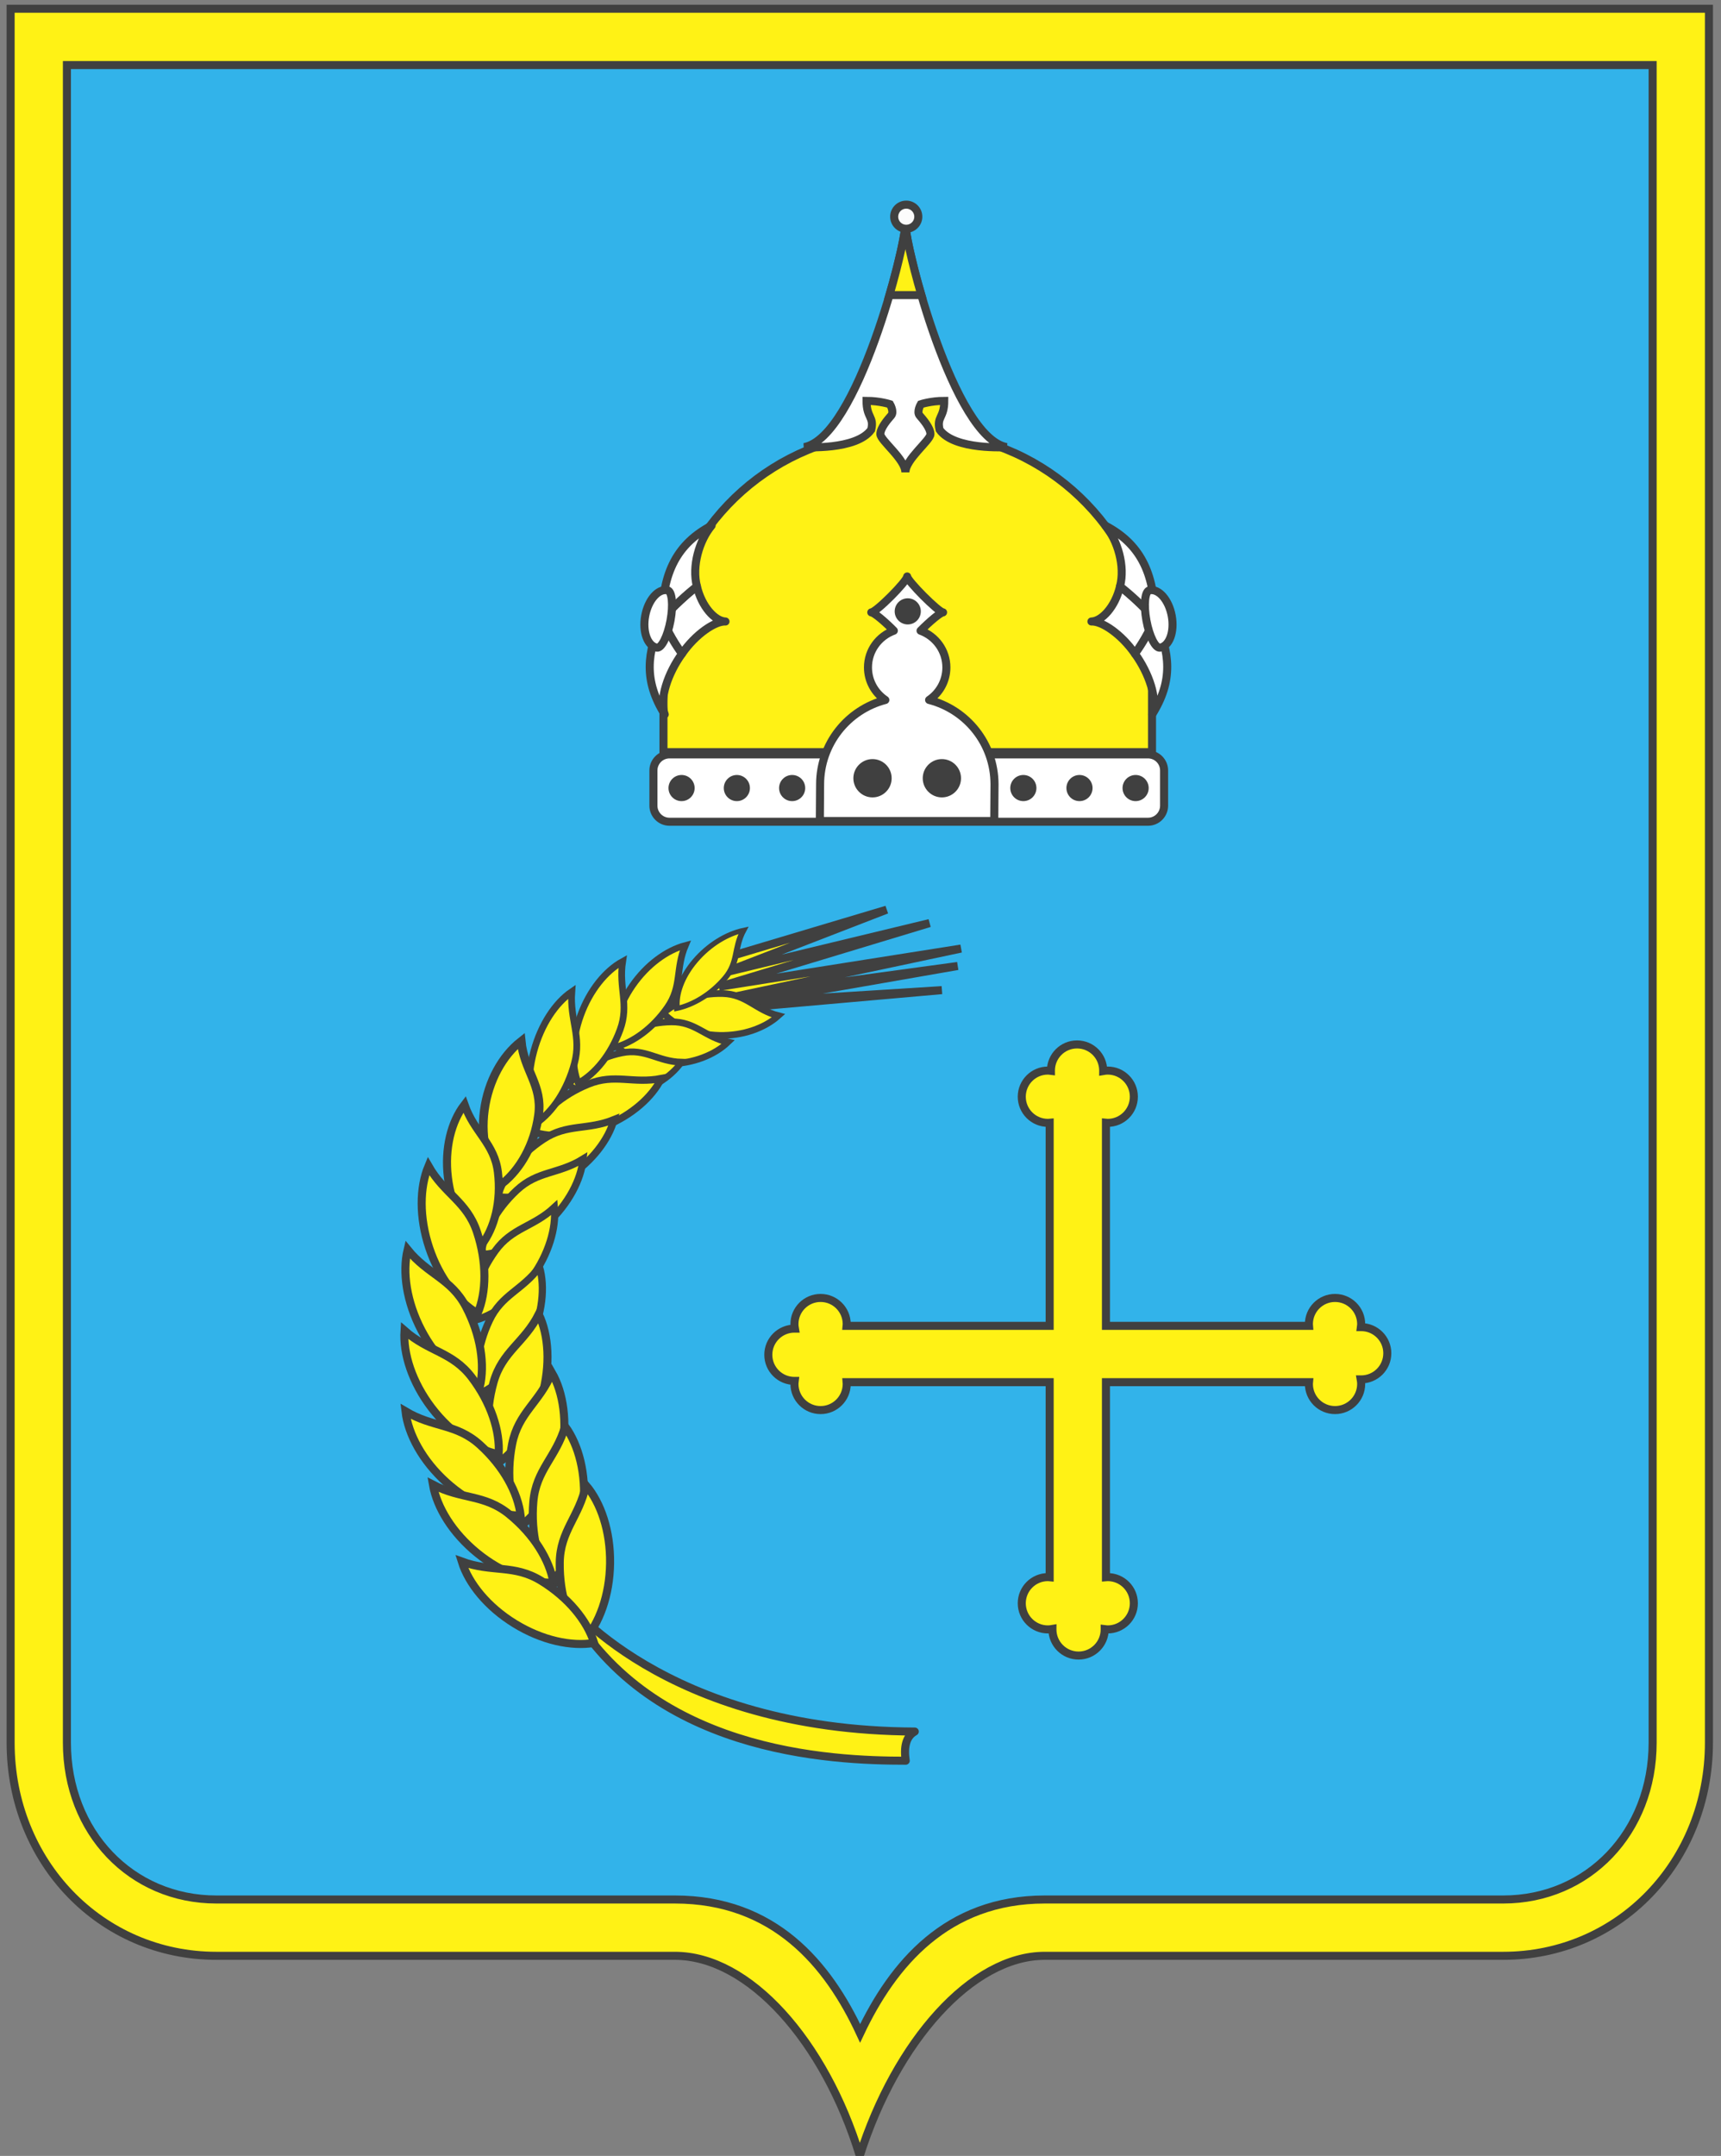
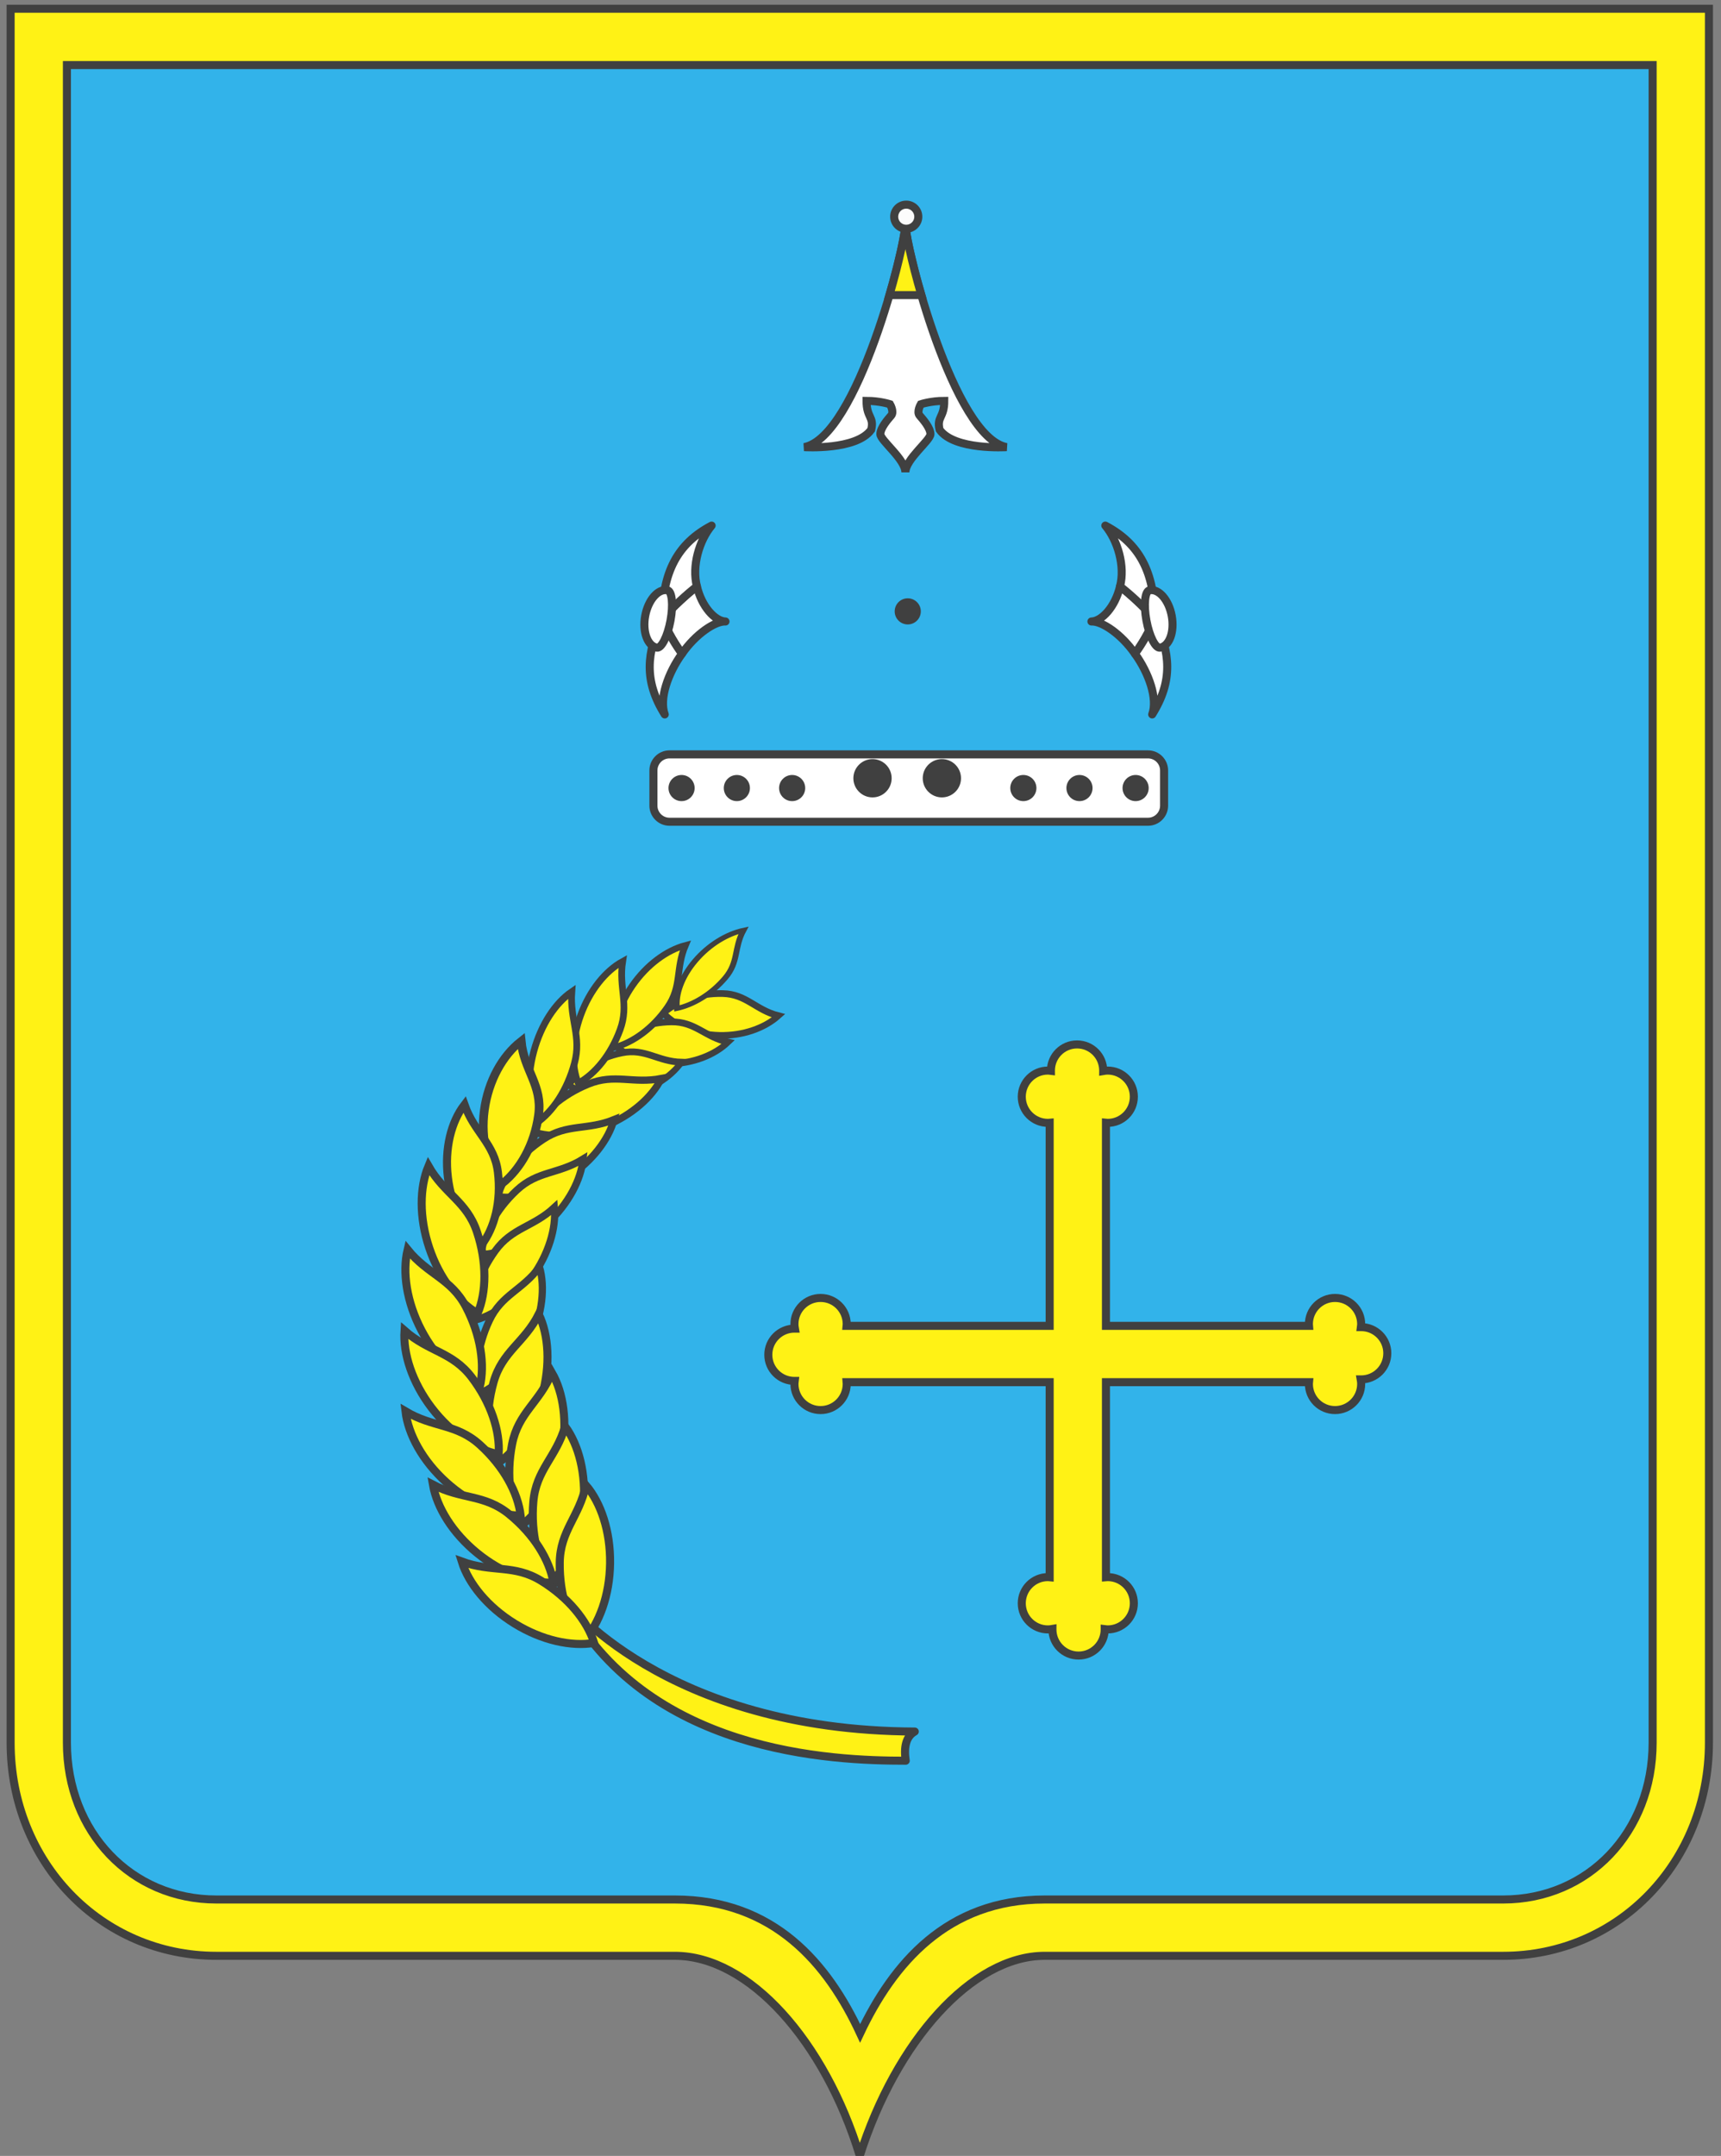
<svg xmlns="http://www.w3.org/2000/svg" xmlns:xlink="http://www.w3.org/1999/xlink" version="1.1" x="0px" y="0px" width="214px" height="268px" viewBox="0 0 214 268" style="enable-background:new 0 0 214 268;" xml:space="preserve">
  <rect x="0" y="0" width="214" height="268" fill="#808080" stroke="none" />
  <symbol id="Dot" viewBox="-1.625 -1.625 3.25 3.25">
    <path style="fill:#404040;" d="M1.625,0c0-0.897-0.728-1.625-1.625-1.625S-1.625-0.897-1.625,0S-0.897,1.625,0,1.625   S1.625,0.897,1.625,0z" />
  </symbol>
  <symbol id="flower" viewBox="-5.213 -12.238 11.086 24.477">
    <path style="fill:#FFFFFF;stroke:#404040;stroke-linejoin:round;" d="M0.699-4.193c-1.693,2.446-4.117,4.076-5.412,4.008   c1.303,0.039,2.966,1.838,3.558,4.378c1.26-1.009,2.87-2.454,4.307-4.054C2.441-1.549,1.494-3.101,0.699-4.193z" />
    <path style="fill:#FFFFFF;stroke:#404040;stroke-linejoin:round;" d="M2.842-11.738c0.716,1.941-0.403,5.135-2.143,7.545   c0.795,1.093,1.742,2.645,2.452,4.332C5.107-4.06,5.46-7.559,2.842-11.738z" />
    <path style="fill:#FFFFFF;stroke:#404040;stroke-linejoin:round;" d="M-2.987,11.738c4.221-2.213,6.139-5.775,6.139-11.6   c-1.437,1.6-3.047,3.045-4.307,4.054C-0.505,6.697-1.442,9.891-2.987,11.738z" />
    <path style="fill:#FFFFFF;stroke:#404040;stroke-linejoin:round;" d="M2.515,3.699c-0.58-0.107-0.754-1.791-0.39-3.762   s1.129-3.482,1.708-3.375c1.158,0.214,1.802,1.985,1.439,3.955C4.907,2.49,3.673,3.913,2.515,3.699z" />
  </symbol>
  <symbol id="grain" viewBox="-8.944 -5.785 17.889 11.569">
    <path style="fill:#FFF215;stroke:#404040;" d="M-8.165,4.965c0.856-2.747,3.204-5.641,6.593-7.724   c3.389-2.082,7.03-2.868,9.869-2.391C7.441-2.401,5.094,0.492,1.704,2.575C-1.684,4.657-4.397,3.578-8.165,4.965z" />
  </symbol>
  <g id="Layer_5">
    <path style="fill:#FFF215;stroke:#404040;" d="M106.905,267.966c-4.345-14.194-13.747-24.838-22.995-24.838h-57   c-14.35,0-25.59-11.641-25.59-26.5V1.088H212.5v215.54c0,14.859-11.24,26.5-25.59,26.5h-57c-9.086,0-18.492,10.654-23.005,24.872   V267.966z" />
    <path style="fill:#32B3EA;stroke:#404040;stroke-miterlimit:10;" d="M8.32,8.088v208.54c0,11.117,7.992,19.5,18.59,19.5h57   c12.353,0,19.046,8.026,23.043,16.638c4.069-8.608,10.785-16.638,22.957-16.638h57c10.598,0,18.59-8.383,18.59-19.5V8.088H8.32z" />
  </g>
  <g id="Layer_2">
-     <path style="fill:#FFF215;stroke:#404040;" d="M120.419,54.414l-4.585-8.497h-7.25l-3.509,8.556   C92.152,57.398,82.5,68.943,82.5,82.75V93.5h60.75V82.75C143.25,68.852,133.471,57.243,120.419,54.414z" />
    <path style="fill:#FFFFFF;stroke:#404040;" d="M144.75,100.152c0,1.104-0.896,2-2,2h-59.5c-1.104,0-2-0.896-2-2v-4.375   c0-1.104,0.896-2,2-2h59.5c1.104,0,2,0.896,2,2V100.152z" />
-     <path style="fill:#FFFFFF;stroke:#404040;stroke-linecap:round;stroke-linejoin:round;" d="M115.53,87.011   c1.297-0.876,2.149-2.36,2.149-4.042c0-2.106-1.343-3.883-3.213-4.565c1.131-1.145,2.479-2.279,2.802-2.279   c-0.55,0-4.464-3.938-4.464-4.464c0,0.589-3.867,4.464-4.464,4.464c0.332,0,1.678,1.134,2.806,2.277   c-1.872,0.681-3.217,2.459-3.217,4.566c0,1.687,0.857,3.173,2.16,4.048c-4.665,1.213-8.113,5.439-8.113,10.483l-0.031,4.563h21.688   l0.031-4.563C123.664,92.449,120.205,88.216,115.53,87.011z" />
    <use xlink:href="#Dot" width="3.25" height="3.25" x="-1.625" y="-1.625" transform="matrix(1 0 0 -1 84.75 97.964)" style="overflow:visible;" />
    <use xlink:href="#Dot" width="3.25" height="3.25" x="-1.625" y="-1.625" transform="matrix(1 0 0 -1 91.625 97.964)" style="overflow:visible;" />
    <use xlink:href="#Dot" width="3.25" height="3.25" x="-1.625" y="-1.625" transform="matrix(1 0 0 -1 98.5 97.964)" style="overflow:visible;" />
    <use xlink:href="#Dot" width="3.25" height="3.25" x="-1.625" y="-1.625" transform="matrix(1 0 0 -1 127.25 97.964)" style="overflow:visible;" />
    <use xlink:href="#Dot" width="3.25" height="3.25" x="-1.625" y="-1.625" transform="matrix(1 0 0 -1 134.23 97.964)" style="overflow:visible;" />
    <use xlink:href="#Dot" width="3.25" height="3.25" x="-1.625" y="-1.625" transform="matrix(1 0 0 -1 141.209 97.964)" style="overflow:visible;" />
    <use xlink:href="#Dot" width="3.25" height="3.25" x="-1.625" y="-1.625" transform="matrix(1 0 0 -1 112.875 76)" style="overflow:visible;" />
    <use xlink:href="#Dot" width="3.25" height="3.25" x="-1.625" y="-1.625" transform="matrix(1.465 0 0 -1.465 108.494 96.744)" style="overflow:visible;" />
    <use xlink:href="#Dot" width="3.25" height="3.25" x="-1.625" y="-1.625" transform="matrix(1.465 0 0 -1.465 117.119 96.744)" style="overflow:visible;" />
    <use xlink:href="#flower" width="11.086" height="24.477" x="-5.213" y="-12.238" transform="matrix(1 0 0 -1 140.428 77.074)" style="overflow:visible;" />
    <use xlink:href="#flower" width="11.086" height="24.477" x="-5.213" y="-12.238" transform="matrix(-1 0 0 -1 85.501 77.074)" style="overflow:visible;" />
    <g>
      <path style="fill:#FFFFFF;stroke:#404040;" d="M112.583,27.833c0,2.917-6,26.5-12.583,27.75c0,0,6.499,0.416,8.333-2.167    c0.386-1.635-0.583-1.448-0.583-3.583c1.656,0,2.917,0.417,2.917,0.417s0.552,0.938,0.146,1.406s-1.344,1.531-1.344,2.313    s3.114,3.125,3.114,4.75c0-1.625,3.114-3.969,3.114-4.75s-0.938-1.844-1.344-2.313s0.146-1.406,0.146-1.406    s1.261-0.417,2.917-0.417c0,2.135-0.969,1.948-0.583,3.583c1.834,2.583,8.333,2.167,8.333,2.167    C118.583,54.333,112.583,30.75,112.583,27.833z" />
      <g>
        <path style="fill:#FFF215;stroke:#404040;" d="M112.583,27.833c0,1.024-0.741,4.597-1.985,8.854h3.971     C113.324,32.431,112.583,28.857,112.583,27.833z" />
      </g>
      <circle style="fill:#FCFCFC;stroke:#404040;" cx="112.688" cy="26.938" r="1.5" />
    </g>
  </g>
  <g id="Layer_3">
    <path style="fill:#FFF215;stroke:#404040;" d="M162.778,171.818c-0.006,0.073-0.022,0.144-0.022,0.219   c0,1.795,1.455,3.25,3.25,3.25s3.25-1.455,3.25-3.25c0-0.194-0.024-0.383-0.057-0.568c0.02,0,0.037,0.006,0.057,0.006   c1.795,0,3.25-1.455,3.25-3.25s-1.455-3.25-3.25-3.25c-0.013,0-0.025,0.004-0.038,0.004c0.015-0.126,0.038-0.249,0.038-0.379   c0-1.795-1.455-3.25-3.25-3.25s-3.25,1.455-3.25,3.25c0,0.075,0.017,0.146,0.022,0.219h-25.257v-25.257   c0.073,0.006,0.144,0.022,0.219,0.022c1.795,0,3.25-1.455,3.25-3.25s-1.455-3.25-3.25-3.25c-0.194,0-0.383,0.024-0.568,0.057   c0-0.02,0.006-0.037,0.006-0.057c0-1.795-1.455-3.25-3.25-3.25s-3.25,1.455-3.25,3.25c0,0.013,0.004,0.025,0.004,0.038   c-0.126-0.015-0.249-0.038-0.379-0.038c-1.795,0-3.25,1.455-3.25,3.25s1.455,3.25,3.25,3.25c0.075,0,0.146-0.017,0.219-0.022   v25.257h-25.257c0.006-0.073,0.022-0.144,0.022-0.219c0-1.795-1.455-3.25-3.25-3.25s-3.25,1.455-3.25,3.25   c0,0.194,0.024,0.383,0.057,0.568c-0.02,0-0.037-0.006-0.057-0.006c-1.795,0-3.25,1.455-3.25,3.25s1.455,3.25,3.25,3.25   c0.013,0,0.025-0.004,0.038-0.004c-0.015,0.126-0.038,0.249-0.038,0.379c0,1.795,1.455,3.25,3.25,3.25s3.25-1.455,3.25-3.25   c0-0.075-0.017-0.146-0.022-0.219h25.257v24.257c-0.073-0.006-0.144-0.022-0.219-0.022c-1.795,0-3.25,1.455-3.25,3.25   s1.455,3.25,3.25,3.25c0.194,0,0.383-0.024,0.568-0.057c0,0.02-0.006,0.037-0.006,0.057c0,1.795,1.455,3.25,3.25,3.25   s3.25-1.455,3.25-3.25c0-0.013-0.004-0.025-0.004-0.038c0.126,0.015,0.249,0.038,0.379,0.038c1.795,0,3.25-1.455,3.25-3.25   s-1.455-3.25-3.25-3.25c-0.075,0-0.146,0.017-0.219,0.022v-24.257H162.778z" />
  </g>
  <g id="Layer_4">
    <path style="fill:#FFF215;stroke:#404040;stroke-linejoin:round;" d="M70.15,198.75c10.1,19.25,33.35,20.125,42.475,20.125   c-0.25-1.625,0-3,1.125-3.625C82.5,215.125,70.15,198.75,70.15,198.75z" />
-     <polygon style="fill:#FFF215;stroke:#404040;" points="87.917,119.75 110.25,113.083 90,120.917 115.583,114.75 89.417,122.667    119.5,117.917 91.625,123.833 119.083,120.083 93.25,124.583 117.119,123.083 91.625,125.333 80.917,127.583  " />
    <g>
      <use xlink:href="#grain" width="17.889" height="11.569" x="-8.944" y="-5.785" transform="matrix(-0.595 -0.449 0.445 -0.699 89.736 126.076)" style="overflow:visible;" />
      <use xlink:href="#grain" width="17.889" height="11.569" x="-8.944" y="-5.785" transform="matrix(-0.611 -0.428 0.42 -0.714 83.47 129.599)" style="overflow:visible;" />
      <use xlink:href="#grain" width="17.889" height="11.569" x="-8.944" y="-5.785" transform="matrix(-0.68 -0.307 0.28 -0.78 77.798 133.41)" style="overflow:visible;" />
      <use xlink:href="#grain" width="17.889" height="11.569" x="-8.944" y="-5.785" transform="matrix(-0.887 -0.144 0.144 -0.887 74.276 137.3)" style="overflow:visible;" />
      <use xlink:href="#grain" width="17.889" height="11.569" x="-8.944" y="-5.785" transform="matrix(-0.898 0.03 -0.03 -0.898 69.166 143.885)" style="overflow:visible;" />
      <use xlink:href="#grain" width="17.889" height="11.569" x="-8.944" y="-5.785" transform="matrix(-0.88 0.18 -0.18 -0.88 66.21 149.925)" style="overflow:visible;" />
      <use xlink:href="#grain" width="17.889" height="11.569" x="-8.944" y="-5.785" transform="matrix(-0.829 0.346 -0.346 -0.829 63.882 157.042)" style="overflow:visible;" />
      <use xlink:href="#grain" width="17.889" height="11.569" x="-8.944" y="-5.785" transform="matrix(-0.751 0.492 -0.492 -0.751 63.399 165.25)" style="overflow:visible;" />
      <use xlink:href="#grain" width="17.889" height="11.569" x="-8.944" y="-5.785" transform="matrix(-0.734 0.679 -0.679 -0.734 64.372 172.56)" style="overflow:visible;" />
      <use xlink:href="#grain" width="17.889" height="11.569" x="-8.944" y="-5.785" transform="matrix(-0.679 0.735 -0.735 -0.679 66.73 180.006)" style="overflow:visible;" />
      <use xlink:href="#grain" width="17.889" height="11.569" x="-8.944" y="-5.785" transform="matrix(-0.595 0.804 -0.804 -0.595 69.405 186.832)" style="overflow:visible;" />
      <use xlink:href="#grain" width="17.889" height="11.569" x="-8.944" y="-5.785" transform="matrix(-0.535 0.845 -0.845 -0.535 72.689 194.191)" style="overflow:visible;" />
    </g>
    <g>
      <use xlink:href="#grain" width="17.889" height="11.569" x="-8.944" y="-5.785" transform="matrix(-0.053 0.607 0.732 0.027 88.382 120.464)" style="overflow:visible;" />
      <use xlink:href="#grain" width="17.889" height="11.569" x="-8.944" y="-5.785" transform="matrix(-0.023 0.784 0.833 0.021 80.903 123.808)" style="overflow:visible;" />
      <use xlink:href="#grain" width="17.889" height="11.569" x="-8.944" y="-5.785" transform="matrix(0.167 0.817 0.818 -0.167 74.724 127.022)" style="overflow:visible;" />
      <use xlink:href="#grain" width="17.889" height="11.569" x="-8.944" y="-5.785" transform="matrix(0.229 0.843 0.807 -0.239 68.962 131.362)" style="overflow:visible;" />
      <use xlink:href="#grain" width="17.889" height="11.569" x="-8.944" y="-5.785" transform="matrix(0.458 0.832 0.983 -0.404 63.659 138.201)" style="overflow:visible;" />
      <use xlink:href="#grain" width="17.889" height="11.569" x="-8.944" y="-5.785" transform="matrix(0.613 0.72 0.79 -0.558 58.837 145.951)" style="overflow:visible;" />
      <use xlink:href="#grain" width="17.889" height="11.569" x="-8.944" y="-5.785" transform="matrix(0.766 0.642 0.642 -0.766 56.343 154.001)" style="overflow:visible;" />
      <use xlink:href="#grain" width="17.889" height="11.569" x="-8.944" y="-5.785" transform="matrix(0.859 0.512 0.512 -0.859 55.158 163.791)" style="overflow:visible;" />
      <use xlink:href="#grain" width="17.889" height="11.569" x="-8.944" y="-5.785" transform="matrix(0.933 0.361 0.361 -0.933 56.124 172.988)" style="overflow:visible;" />
      <use xlink:href="#grain" width="17.889" height="11.569" x="-8.944" y="-5.785" transform="matrix(0.983 0.184 0.184 -0.983 57.534 181.827)" style="overflow:visible;" />
      <use xlink:href="#grain" width="17.889" height="11.569" x="-8.944" y="-5.785" transform="matrix(0.991 0.131 0.131 -0.991 61.274 190.551)" style="overflow:visible;" />
      <use xlink:href="#grain" width="17.889" height="11.569" x="-8.944" y="-5.785" transform="matrix(1 0 0 -1 65.584 199.083)" style="overflow:visible;" />
    </g>
  </g>
</svg>